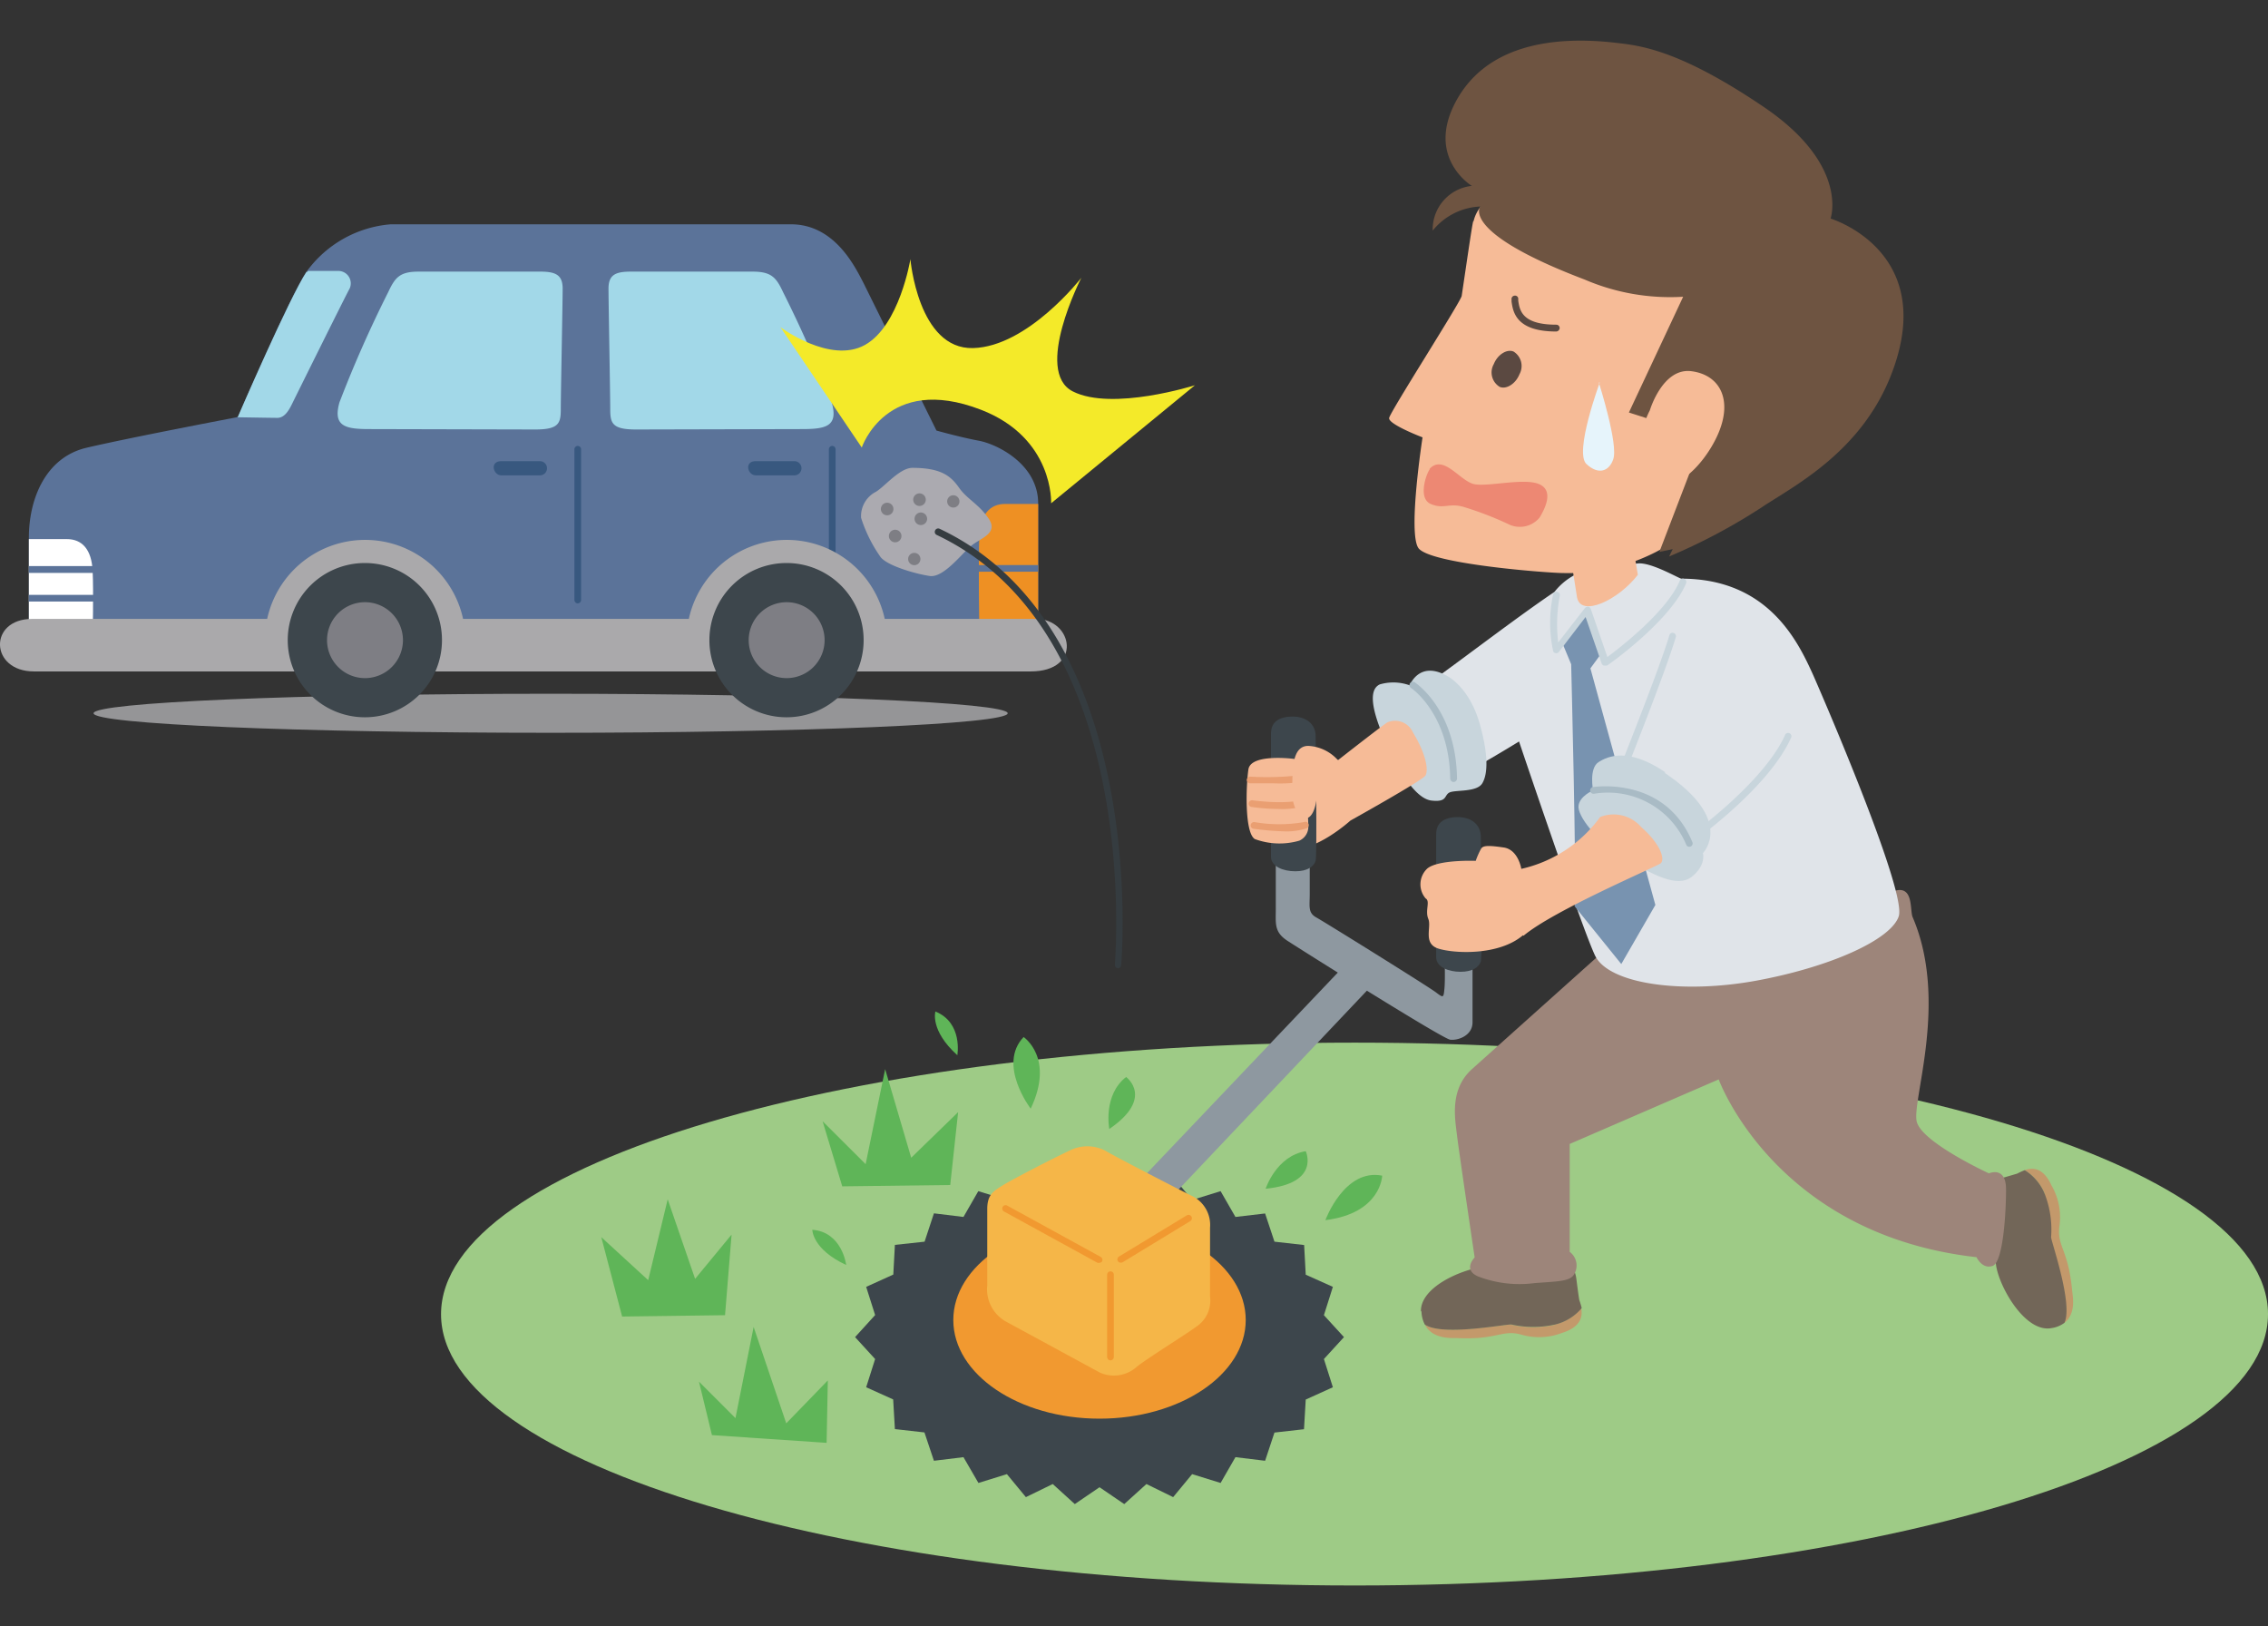
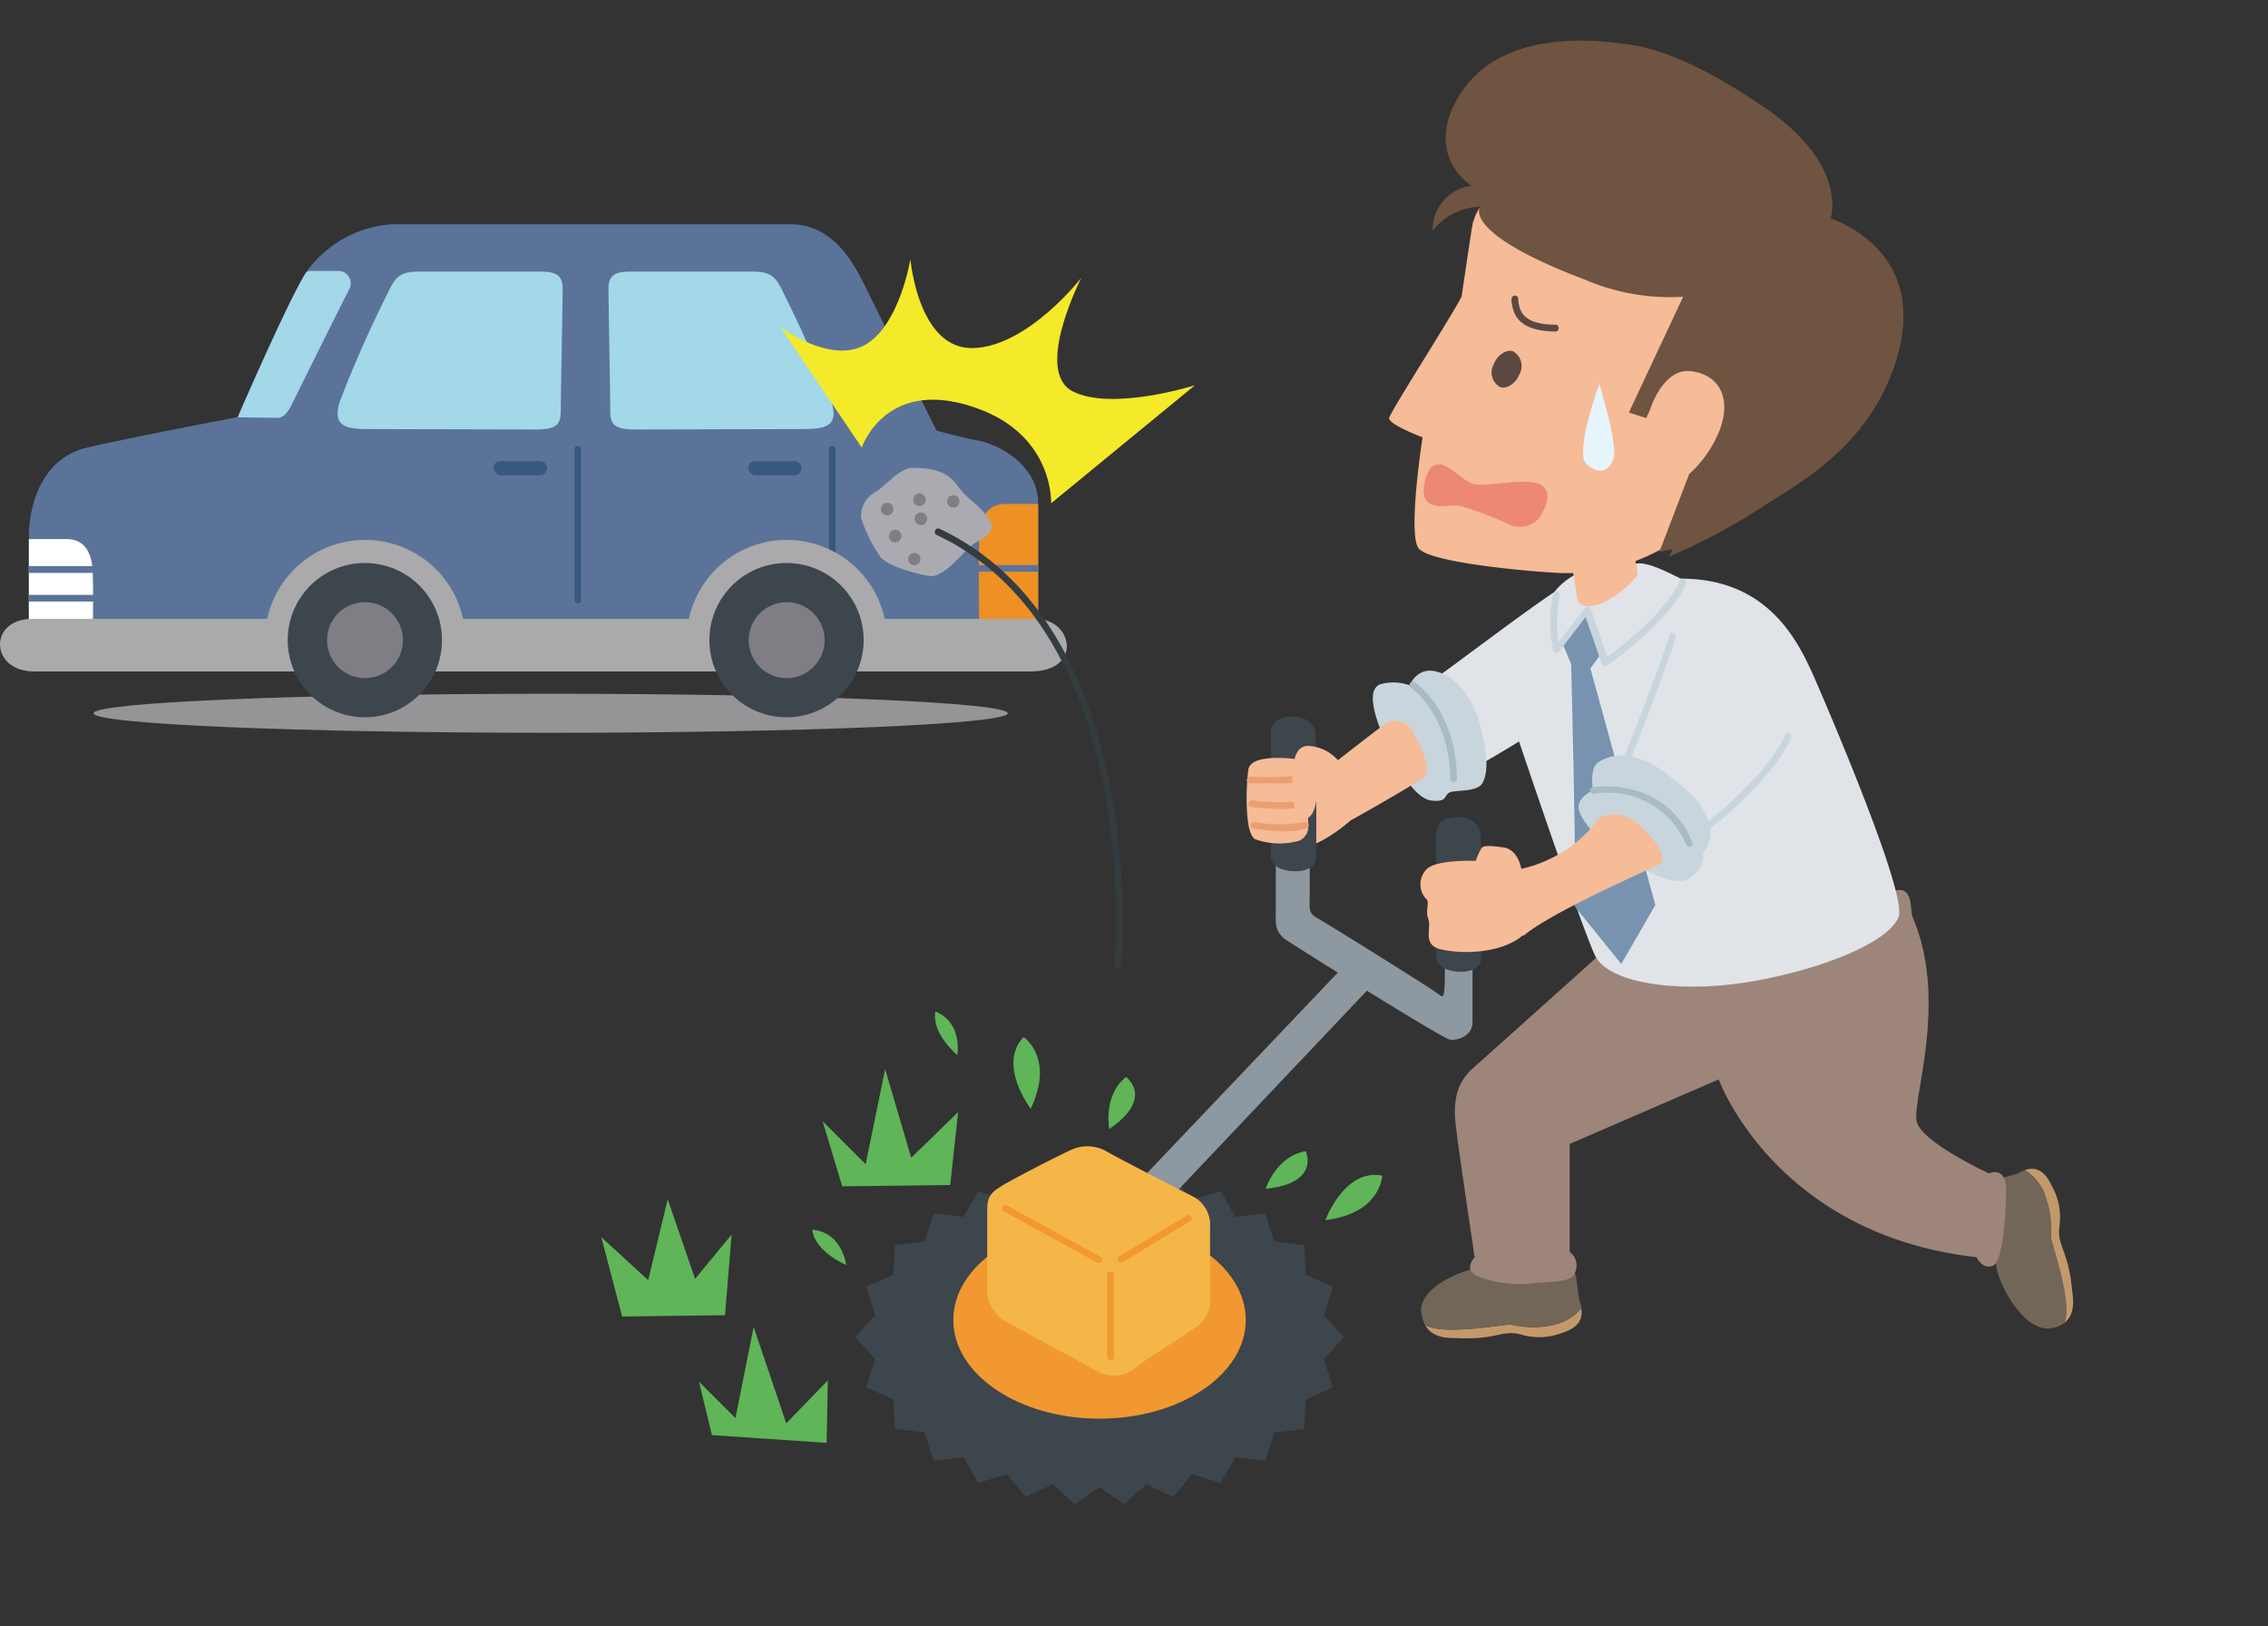
<svg xmlns="http://www.w3.org/2000/svg" id="レイヤー_1" data-name="レイヤー 1" viewBox="0 0 169.7 121.66">
  <rect x="0" y="0" width="169.7" height="121.66" fill="#333333" stroke="none" />
  <defs>
    <style>.cls-1{fill:none;}.cls-2{fill:#9ecb86;}.cls-3{fill:#5fb558;}.cls-4{fill:#c3996b;}.cls-5{fill:#726658;}.cls-6{fill:#9d857a;}.cls-7{fill:#3d464c;}.cls-8{fill:#f19930;}.cls-9{fill:#8e98a0;}.cls-10{fill:#e0e4e9;}.cls-11{fill:#f6bb97;}.cls-12{fill:#5b4941;}.cls-13{fill:#ed8873;}.cls-14{fill:#e6f4fb;}.cls-15{fill:#c8d5dc;}.cls-16{fill:#a9bbc5;}.cls-17{fill:#7893b0;}.cls-18{fill:#6e5441;}.cls-19{fill:#ea9f72;}.cls-20{fill:#f5b648;}.cls-21{fill:#959597;}.cls-22{fill:#5b7399;}.cls-23{clip-path:url(#clip-path);}.cls-24{fill:#fff;}.cls-25{fill:#a2d8e8;}.cls-26{fill:#ee9023;}.cls-27{fill:#aaa9ab;}.cls-28{fill:#38587f;}.cls-29{fill:#7e7e84;}.cls-30{fill:#abaab0;}.cls-31{fill:#353c40;}.cls-32{fill:#f4ea29;}</style>
    <clipPath id="clip-path">
      <path class="cls-1" d="M22.94,20.33c-1.27,1.9-5.15,10.87-5.15,10.87S9.5,32.74,6.46,33.51s-4.3,3.8-4.3,6.71v8.11c0-.13,75.52-.13,75.52-.13V37.68c0-2.91-3.05-4.43-4.44-4.68s-3.17-.76-3.17-.76l-5.44-11c-.64-1.27-2.16-4.43-5.45-4.43s-27.57,0-29.94,0h0a8.66,8.66,0,0,0-6.26,3.55" />
    </clipPath>
  </defs>
-   <path class="cls-2" d="M169.7,98.32c0,11.21-30.59,20.29-68.33,20.29S33,109.53,33,98.32,63.63,78,101.37,78s68.33,9.09,68.33,20.3" />
  <polyline class="cls-3" points="46.55 98.49 44.99 92.55 48.5 95.77 49.96 89.72 52.01 95.67 54.74 92.36 54.25 98.39" />
  <polyline class="cls-3" points="63.02 88.75 61.55 83.88 64.77 87.09 66.23 79.98 68.18 86.61 71.69 83.2 71.1 88.65" />
  <polyline class="cls-3" points="53.27 107.36 52.3 103.36 55.03 106.09 56.39 99.27 58.83 106.48 61.94 103.27 61.85 107.94" />
  <path class="cls-3" d="M63.31,94.6S63,92.16,60.78,92c0,0,0,1.46,2.53,2.63" />
  <path class="cls-3" d="M71.63,78.94s.44-2.42-1.64-3.27c0,0-.43,1.4,1.64,3.27" />
  <path class="cls-3" d="M77.12,82.94s-2.51-3.28-.53-5.36c0,0,2.34,1.56.53,5.36" />
  <path class="cls-3" d="M99.17,91.28s1.42-3.89,4.25-3.33c0,0-.07,2.81-4.25,3.33" />
  <path class="cls-3" d="M83,84.46s-.49-2.53,1.26-3.89c0,0,2.15,1.56-1.26,3.89" />
  <path class="cls-3" d="M94.7,88.93s.79-2.45,3-2.81c0,0,1.13,2.4-3,2.81" />
  <path class="cls-4" d="M116.31,99.09a3.59,3.59,0,0,0,2-1.22c.12.58,0,1.4-1.42,1.84a4.77,4.77,0,0,1-3,.15c-1.51-.44-1.81.4-4.9.24-.51,0-1.82.06-2.37-1,1.31.88,6.17-.1,6.48,0a7.24,7.24,0,0,0,3.25,0" />
  <path class="cls-5" d="M106.32,98.11c-.06-2.14,4.22-3.63,5.63-3.36h5s.83-.41,1,.93.22,1.58.22,1.58.12.33.18.6a3.72,3.72,0,0,1-2,1.23,7.5,7.5,0,0,1-3.25,0c-.31-.07-5.17.91-6.49,0a2.25,2.25,0,0,1-.25-1" />
  <path class="cls-4" d="M153,89.33a3.73,3.73,0,0,0-1.5-1.79c.55-.2,1.37-.24,2,1.14a4.74,4.74,0,0,1,.6,3c-.22,1.56.65,1.74.94,4.82.05.51.33,1.79-.61,2.49.68-1.43-1-6.1-1-6.42a7.32,7.32,0,0,0-.47-3.21" />
  <path class="cls-5" d="M153.48,99.36c-2.11.37-4.21-3.65-4.15-5.08l-.7-4.9s-.53-.76.76-1.13l1.54-.45a5,5,0,0,1,.57-.26,3.73,3.73,0,0,1,1.5,1.79,7.35,7.35,0,0,1,.47,3.22c0,.31,1.66,5,1,6.41a2.12,2.12,0,0,1-1,.4" />
  <path class="cls-6" d="M119.66,71.45s-7.81,7-9.51,8.52-1.28,3.7-1.14,4.9,1.33,9.2,1.33,9.2-.93.93.28,1.43a8.66,8.66,0,0,0,4.19.49c1.78-.14,2.71-.11,3-.71a1.27,1.27,0,0,0-.36-1.63l0-8.07,11.15-4.83s4.2,11.6,19.29,13.3c0,0,.43.93,1.21.65s1-3.94,1-5.72-1.28-1.2-1.28-1.2-5-2.3-5.4-3.86,2.4-9-.31-15.31c-.21-.5.07-2.27-1.21-2l-22.23,4.83" />
  <polygon class="cls-7" points="100.56 100.03 99.06 101.67 99.73 103.78 97.7 104.7 97.57 106.92 95.36 107.17 94.66 109.28 92.44 109.01 91.33 110.94 89.2 110.28 87.78 112 85.78 111.02 84.12 112.52 82.27 111.26 80.42 112.52 78.77 111.02 76.76 112 75.34 110.28 73.21 110.94 72.09 109.01 69.88 109.28 69.17 107.16 66.96 106.91 66.83 104.69 64.81 103.78 65.48 101.67 63.98 100.03 65.48 98.38 64.81 96.27 66.84 95.35 66.96 93.13 69.18 92.89 69.88 90.77 72.09 91.04 73.2 89.11 75.34 89.77 76.76 88.05 78.76 89.03 80.42 87.53 82.27 88.79 84.11 87.53 85.77 89.03 87.78 88.05 89.2 89.77 91.33 89.11 92.44 91.04 94.66 90.78 95.36 92.89 97.58 93.14 97.7 95.36 99.73 96.27 99.06 98.39 100.56 100.03" />
  <path class="cls-8" d="M93.21,98.75c0,4.07-4.9,7.38-10.94,7.38s-10.94-3.31-10.94-7.38,4.9-7.39,10.94-7.39,10.94,3.31,10.94,7.39" />
  <path class="cls-9" d="M98,64v2.83c0,1-.15,1.45.5,1.81s8.35,5.15,8.93,5.59.58.43.65-.29,0-2.76,0-2.76h2.1v5.3c0,1-1.09,1.37-1.67,1.3s-11.17-6.74-12.18-7.4-.87-1.3-.87-2.39V63.89A18.66,18.66,0,0,1,98,64" />
  <path class="cls-7" d="M108.92,61.13c-1.46.08-1.46,1-1.46,1.34v9.14c0,.73.91,1.09,1.82,1.09s1.39-.36,1.52-.78,0-8.48,0-9.33-.67-1.52-1.88-1.46" />
  <path class="cls-10" d="M119.76,42.48a4.7,4.7,0,0,0-3.45,1.8c-4,2.7-10.49,7.86-11.42,8.09-1.16.29,2.34,6,2.77,6.27s6-3.17,6-3.17,4.66,13.84,5.68,16,6.56,2.91,12.09,1.89,10.06-3.06,10.64-4.81-5-14.86-6.41-18.07c-1.11-2.44-3.33-7.19-9.85-7.19-.16,0-2.24-1.23-3.24-1.14s-1.82.26-2.86.3" />
  <path class="cls-11" d="M125.77,40.12S131.66,37,133,27.72s-9-15.11-13.75-15.06c-4.18,0-8.48,1.45-9,3.93,0-.51-.43,2.54-.88,5.54,0,.33-5.35,8.67-5.43,9.14s2.5,1.45,2.5,1.45-1.09,7-.33,8.25,10.1,1.92,10.89,1.9a14.37,14.37,0,0,0,8.81-2.75" />
  <path class="cls-11" d="M122.14,40.6l-4.63.94s.39,2.57.49,3.15c.28,1.51,3.07.23,4.55-1.69Z" />
  <path class="cls-12" d="M113.69,28c-.29.73-1,1.15-1.48.94a1.26,1.26,0,0,1-.44-1.7c.29-.73,1-1.15,1.48-.94a1.27,1.27,0,0,1,.44,1.7" />
-   <path class="cls-12" d="M116.44,24.8c-3,0-3.23-1.46-3.34-2.24l0-.15a.25.25,0,0,1,.21-.29.24.24,0,0,1,.29.2l0,.17c.11.72.27,1.8,2.85,1.8h0a.25.25,0,0,1,.25.25A.27.27,0,0,1,116.44,24.8Z" />
+   <path class="cls-12" d="M116.44,24.8c-3,0-3.23-1.46-3.34-2.24l0-.15a.25.25,0,0,1,.21-.29.24.24,0,0,1,.29.2l0,.17c.11.72.27,1.8,2.85,1.8h0A.27.27,0,0,1,116.44,24.8Z" />
  <path class="cls-13" d="M107,35.08c-.25.27-.95,2.19.05,2.62s1.37-.12,2.52.24a24.94,24.94,0,0,1,3.27,1.26,1.92,1.92,0,0,0,2.35-.47c.39-.64,1.1-2,0-2.5s-3.73.18-4.83,0-2.33-2.31-3.41-1.14" />
  <path class="cls-14" d="M119.7,28.62s-1.93,5.22-1,6.09,1.71.51,2-.33c.43-1.06-1.07-5.76-1.07-5.76" />
  <path class="cls-15" d="M108.19,50.52s1.7.75,2.52,3.6c.68,2.39.61,3.8.2,4.48s-2,.48-2.44.68-.14.75-1.36.61-2.51-2.31-3.47-4.48-1.29-3.8-.4-4.21a3.6,3.6,0,0,1,2.24.07s.68-1.84,2.71-.75" />
  <path class="cls-15" d="M121,58.9h-.09a.26.26,0,0,1-.14-.33c0-.08,3.33-8.31,4.14-11.05a.24.24,0,0,1,.31-.17.25.25,0,0,1,.17.31c-.81,2.76-4.12,11-4.15,11.1A.27.27,0,0,1,121,58.9Z" />
  <path class="cls-15" d="M126.85,62.78a.26.26,0,0,1-.21-.11.25.25,0,0,1,.06-.35s5.26-3.81,6.85-7.3a.25.25,0,1,1,.45.2c-1.64,3.62-6.79,7.35-7,7.51A.24.24,0,0,1,126.85,62.78Z" />
  <path class="cls-16" d="M108.76,58.5a.26.26,0,0,1-.25-.25c-.07-4.85-2.9-6.77-2.93-6.78a.25.25,0,0,1,.27-.43c.13.09,3.09,2.07,3.17,7.2a.26.26,0,0,1-.25.26Z" />
  <path class="cls-17" d="M118.66,45.79l-1.77,2.29.67,1.61s.42,16.39.26,18.11l3.49,4.32,2.55-4.42L119,50l.73-1Z" />
  <path class="cls-15" d="M120.08,49.79H120a.25.25,0,0,1-.16-.16l-1.2-3.47-2,2.61a.23.23,0,0,1-.24.09.22.22,0,0,1-.19-.16,10.17,10.17,0,0,1,0-4.23.25.25,0,1,1,.5.1,11.36,11.36,0,0,0-.12,3.49l2-2.57a.28.28,0,0,1,.24-.1.27.27,0,0,1,.2.17l1.24,3.59c1-.74,4.46-3.42,5.42-5.71a.25.25,0,0,1,.33-.13.25.25,0,0,1,.14.33c-1.18,2.8-5.68,6-5.87,6.12A.28.28,0,0,1,120.08,49.79Z" />
  <path class="cls-15" d="M124.6,57.77c-2.74-1.86-4.28-1.22-5-.75s-.4,2.11-.4,2.11-1,.41-1.09,1.15,1.29,2.59,3.4,3.87,4,2.31,5.09,1.43.82-1.76.82-1.76,2.44-2.45-2.86-6" />
  <path class="cls-16" d="M126.4,63.35a.25.25,0,0,1-.23-.16,6.35,6.35,0,0,0-6.89-3.81.25.25,0,0,1-.09-.5c.06,0,5.37-.86,7.44,4.12a.25.25,0,0,1-.14.33Z" />
  <path class="cls-18" d="M110.12,13.9s-3.47-2.1-1.17-6.34c2.4-4.42,7.71-4.85,11.93-4.36,1.73.2,4.67.45,11.09,4.8s5,8.35,5,8.35,8.28,2.48,4.44,11.92c-2.32,5.68-7.31,8.15-9.62,9.7a43.61,43.61,0,0,1-6.9,3.66l.27-.55-1,.21,3.31-8.64-5.59-1.79,4.06-8.66a16.22,16.22,0,0,1-7.38-1.29c-9.34-3.55-7.8-5.46-7.8-5.46a4.83,4.83,0,0,0-3.56,1.8,3.27,3.27,0,0,1,3-3.35" />
  <path class="cls-11" d="M123.2,35.45c1.46,2.26,4.27-.48,5.36-3s.16-4.4-2-4.68-3.11,2.92-3.11,2.92a5.84,5.84,0,0,0-.29,4.73" />
  <path class="cls-11" d="M114,70c2.26-1.9,9.91-5.15,10.25-5.41s.06-1.39-1.45-2.72a2.74,2.74,0,0,0-3.07-.75A10,10,0,0,1,113.83,65s-.22-1.44-1.32-1.6-1.51-.15-1.67.06a5.66,5.66,0,0,0-.42.94s-2.79-.11-3.62.57a1.62,1.62,0,0,0-.13,2.24c.37.21-.06.9.2,1.53s-.43,1.86.77,2.23,4.51.53,6.31-1" />
  <path class="cls-11" d="M96.58,63.47c1.85.29,4.46-2.08,4.46-2.08s5.38-3,5.61-3.36.12-1.51-.93-3.24a1.46,1.46,0,0,0-1.91-.75c-.46.29-3.7,2.83-3.7,2.83a4.7,4.7,0,0,0-3.24-.58c-2.15.7-.29,7.18-.29,7.18" />
  <path class="cls-7" d="M96.56,53.61c-1.46.07-1.46,1-1.46,1.33v9.15c0,.73.91,1.09,1.82,1.09s1.4-.36,1.52-.79,0-8.48,0-9.33-.67-1.51-1.88-1.45" />
  <path class="cls-11" d="M96.8,56.77s-3.21-.42-3.39.79-.3,4.72.48,5.21a5.33,5.33,0,0,0,3.33.12,1.14,1.14,0,0,0,.67-1.15c0-.55-.18-3.63-.24-4.12a1,1,0,0,0-.85-.85" />
  <path class="cls-19" d="M95.25,58.6c-.89,0-1.66,0-1.72,0a.25.25,0,0,1-.24-.26.24.24,0,0,1,.25-.24h0a21.37,21.37,0,0,0,4-.14.25.25,0,0,1,.31.17.26.26,0,0,1-.16.32A11.36,11.36,0,0,1,95.25,58.6Z" />
  <path class="cls-19" d="M95.72,60.52a15.39,15.39,0,0,1-2.07-.15.25.25,0,0,1-.22-.28.26.26,0,0,1,.29-.22s2.91.42,4.13-.19a.25.25,0,1,1,.23.45A5.76,5.76,0,0,1,95.72,60.52Z" />
  <path class="cls-19" d="M96,62.19A20.07,20.07,0,0,1,93.8,62a.25.25,0,0,1-.22-.28.26.26,0,0,1,.28-.22,10.73,10.73,0,0,0,3.71,0,.25.25,0,0,1,.33.12.26.26,0,0,1-.12.34A4.82,4.82,0,0,1,96,62.19Z" />
  <path class="cls-11" d="M100.11,56.87a3.18,3.18,0,0,0-2.22-1.07c-1.33,0-1.15,2.12-1.21,3.33s.67,2.43,1.27,2,.61-2,.61-2,.48,1.64,1.63,1.34" />
  <polygon class="cls-9" points="101.03 71.78 82.25 91.52 84.28 93.11 103.12 73.22 101.03 71.78" />
  <path class="cls-20" d="M73.87,96.21V90.45c0-1.08.46-1.34,1.15-1.77s3.72-2,5-2.6a2.93,2.93,0,0,1,2.68,0c.61.38,5.69,3,6.61,3.45a2.41,2.41,0,0,1,1.23,2.31V97a2.33,2.33,0,0,1-1,2.23c-.7.53-3.46,2.23-4.46,3a2.57,2.57,0,0,1-2.77.46l-7.07-3.84a2.78,2.78,0,0,1-1.38-2.61" />
  <path class="cls-8" d="M82.25,94.47a.28.28,0,0,1-.13,0l-7-3.84a.26.26,0,0,1-.1-.34.25.25,0,0,1,.34-.1l7,3.84a.26.26,0,0,1,.1.34A.26.26,0,0,1,82.25,94.47Z" />
  <path class="cls-8" d="M83.86,94.46a.25.25,0,0,1-.22-.12.25.25,0,0,1,.09-.34l5.07-3.08a.26.26,0,0,1,.35.09.25.25,0,0,1-.09.34L84,94.43A.31.31,0,0,1,83.86,94.46Z" />
  <path class="cls-8" d="M83.09,101.77a.26.26,0,0,1-.25-.26V95.36a.25.25,0,1,1,.5,0v6.15A.26.26,0,0,1,83.09,101.77Z" />
  <path class="cls-21" d="M75.4,53.36c0,.81-15.31,1.46-34.2,1.46S7,54.17,7,53.36,22.31,51.9,41.2,51.9s34.2.65,34.2,1.46" />
  <path class="cls-22" d="M2.16,48.33V40.22c0-2.91,1.26-6,4.3-6.72S17.8,31.2,17.8,31.2s3.87-9,5.14-10.88a8.63,8.63,0,0,1,6.3-3.54c2.36,0,26.64,0,29.94,0S64,20,64.63,21.21l5.44,11s1.78.5,3.17.76,4.44,1.77,4.44,4.69V48.2s-75.52,0-75.52.13" />
  <g class="cls-23">
    <path class="cls-24" d="M1.45,40.33H5c1.15,0,1.85.78,1.93,2.36s0,5,0,5H1.45s-.22-7.14,0-7.36" />
    <path class="cls-25" d="M22,20.27l3.36,0a.93.93,0,0,1,.8,1.32c-.22.37-4.06,8.12-4.33,8.67s-.59,1-1.08,1-4.37-.07-4.37-.07Z" />
    <path class="cls-26" d="M78.72,37.7H75.21c-1.14,0-1.84.78-1.93,2.36s0,7.63,0,7.63h5.44s.22-9.77,0-10" />
    <path class="cls-22" d="M8.2,42.86H.4a.26.26,0,1,1,0-.51H8.2a.26.26,0,0,1,0,.51Z" />
    <path class="cls-22" d="M8.73,45H0a.25.25,0,1,1,0-.5H8.73a.25.25,0,0,1,0,.5Z" />
    <path class="cls-22" d="M80.27,42.77H72a.25.25,0,0,1,0-.5h8.24a.25.25,0,0,1,0,.5Z" />
  </g>
  <path class="cls-27" d="M2.41,46.3c-3.3,0-3.17,3.93.13,3.93H77.11c3.93,0,3.17-3.93.39-3.93Z" />
  <path class="cls-25" d="M27.64,32.1c-1.79,0-2.75-.2-2.24-2a90,90,0,0,1,3.65-8.25c.51-1.09.86-1.53,2.27-1.53h9.11c1.15,0,1.67.25,1.67,1.27s-.14,7.94-.14,9-.12,1.54-1.91,1.54Z" />
  <path class="cls-25" d="M60,32.1c1.79,0,2.75-.2,2.23-2a90,90,0,0,0-3.64-8.25c-.51-1.09-.87-1.53-2.28-1.53H47.19c-1.15,0-1.66.25-1.66,1.27s.13,7.94.13,9,.13,1.54,1.92,1.54Z" />
  <path class="cls-28" d="M43.23,45.14a.26.26,0,0,1-.25-.26V33.61a.25.25,0,0,1,.5,0V44.88A.26.26,0,0,1,43.23,45.14Z" />
  <path class="cls-28" d="M37.51,34.5c-.89,0-.61,1.06,0,1.06H40.4a.53.53,0,0,0,0-1.06Z" />
  <path class="cls-28" d="M62.27,45.14a.26.26,0,0,1-.25-.26V33.61a.25.25,0,0,1,.5,0V44.88A.26.26,0,0,1,62.27,45.14Z" />
  <path class="cls-28" d="M56.55,34.5c-.89,0-.61,1.06,0,1.06h2.89a.53.53,0,0,0,0-1.06Z" />
  <path class="cls-27" d="M19.82,47.89a7.49,7.49,0,1,1,15,0" />
  <path class="cls-7" d="M33.07,47.89a5.77,5.77,0,1,1-5.76-5.77,5.76,5.76,0,0,1,5.76,5.77" />
  <path class="cls-29" d="M30.15,47.89a2.84,2.84,0,1,1-2.84-2.84,2.84,2.84,0,0,1,2.84,2.84" />
  <path class="cls-27" d="M51.37,47.89a7.49,7.49,0,1,1,15,0" />
  <path class="cls-7" d="M64.62,47.89a5.77,5.77,0,1,1-5.76-5.77,5.76,5.76,0,0,1,5.76,5.77" />
  <path class="cls-29" d="M61.7,47.89a2.84,2.84,0,1,1-2.84-2.84,2.84,2.84,0,0,1,2.84,2.84" />
  <path class="cls-30" d="M68.27,35c-1,0-2.19,1.55-2.84,1.85a2.05,2.05,0,0,0-1,1.89,10.74,10.74,0,0,0,1.4,2.85c.4.7,2.69,1.35,3.74,1.5s2.45-1.75,3.15-2.3,2-.9,1.25-2-1.6-1.44-2.2-2.29S70.47,35,68.27,35" />
  <path class="cls-29" d="M66.85,38.07a.47.47,0,1,1-.46-.46.47.47,0,0,1,.46.46" />
  <path class="cls-29" d="M67.45,40.1a.47.47,0,1,1-.47-.47.47.47,0,0,1,.47.47" />
  <path class="cls-29" d="M69.27,37.38a.47.47,0,1,1-.46-.47.47.47,0,0,1,.46.47" />
  <path class="cls-29" d="M69.37,38.8a.47.47,0,1,1-.46-.46.47.47,0,0,1,.46.46" />
  <path class="cls-29" d="M68.87,41.82a.46.46,0,1,1-.92,0,.46.46,0,0,1,.92,0" />
  <path class="cls-29" d="M71.79,37.51a.46.46,0,0,1-.46.46.46.46,0,1,1,0-.92.46.46,0,0,1,.46.46" />
  <path class="cls-31" d="M83.64,72.44h0a.26.26,0,0,1-.22-.28c0-.24,2.13-24.81-13.33-32.14a.25.25,0,0,1-.12-.34.25.25,0,0,1,.34-.12C86.05,47,83.91,72,83.89,72.21A.25.25,0,0,1,83.64,72.44Z" />
  <path class="cls-32" d="M64.48,33.48l-6.08-9s3.71,2.77,6.31,1.33,3.41-6.42,3.41-6.42.58,6.76,4.69,6.65,8.1-5.26,8.1-5.26-3.59,7-.64,8.5,9.14-.46,9.14-.46L78.65,37.65s.22-4.89-5.26-7c-7.06-2.72-8.91,2.83-8.91,2.83" />
</svg>